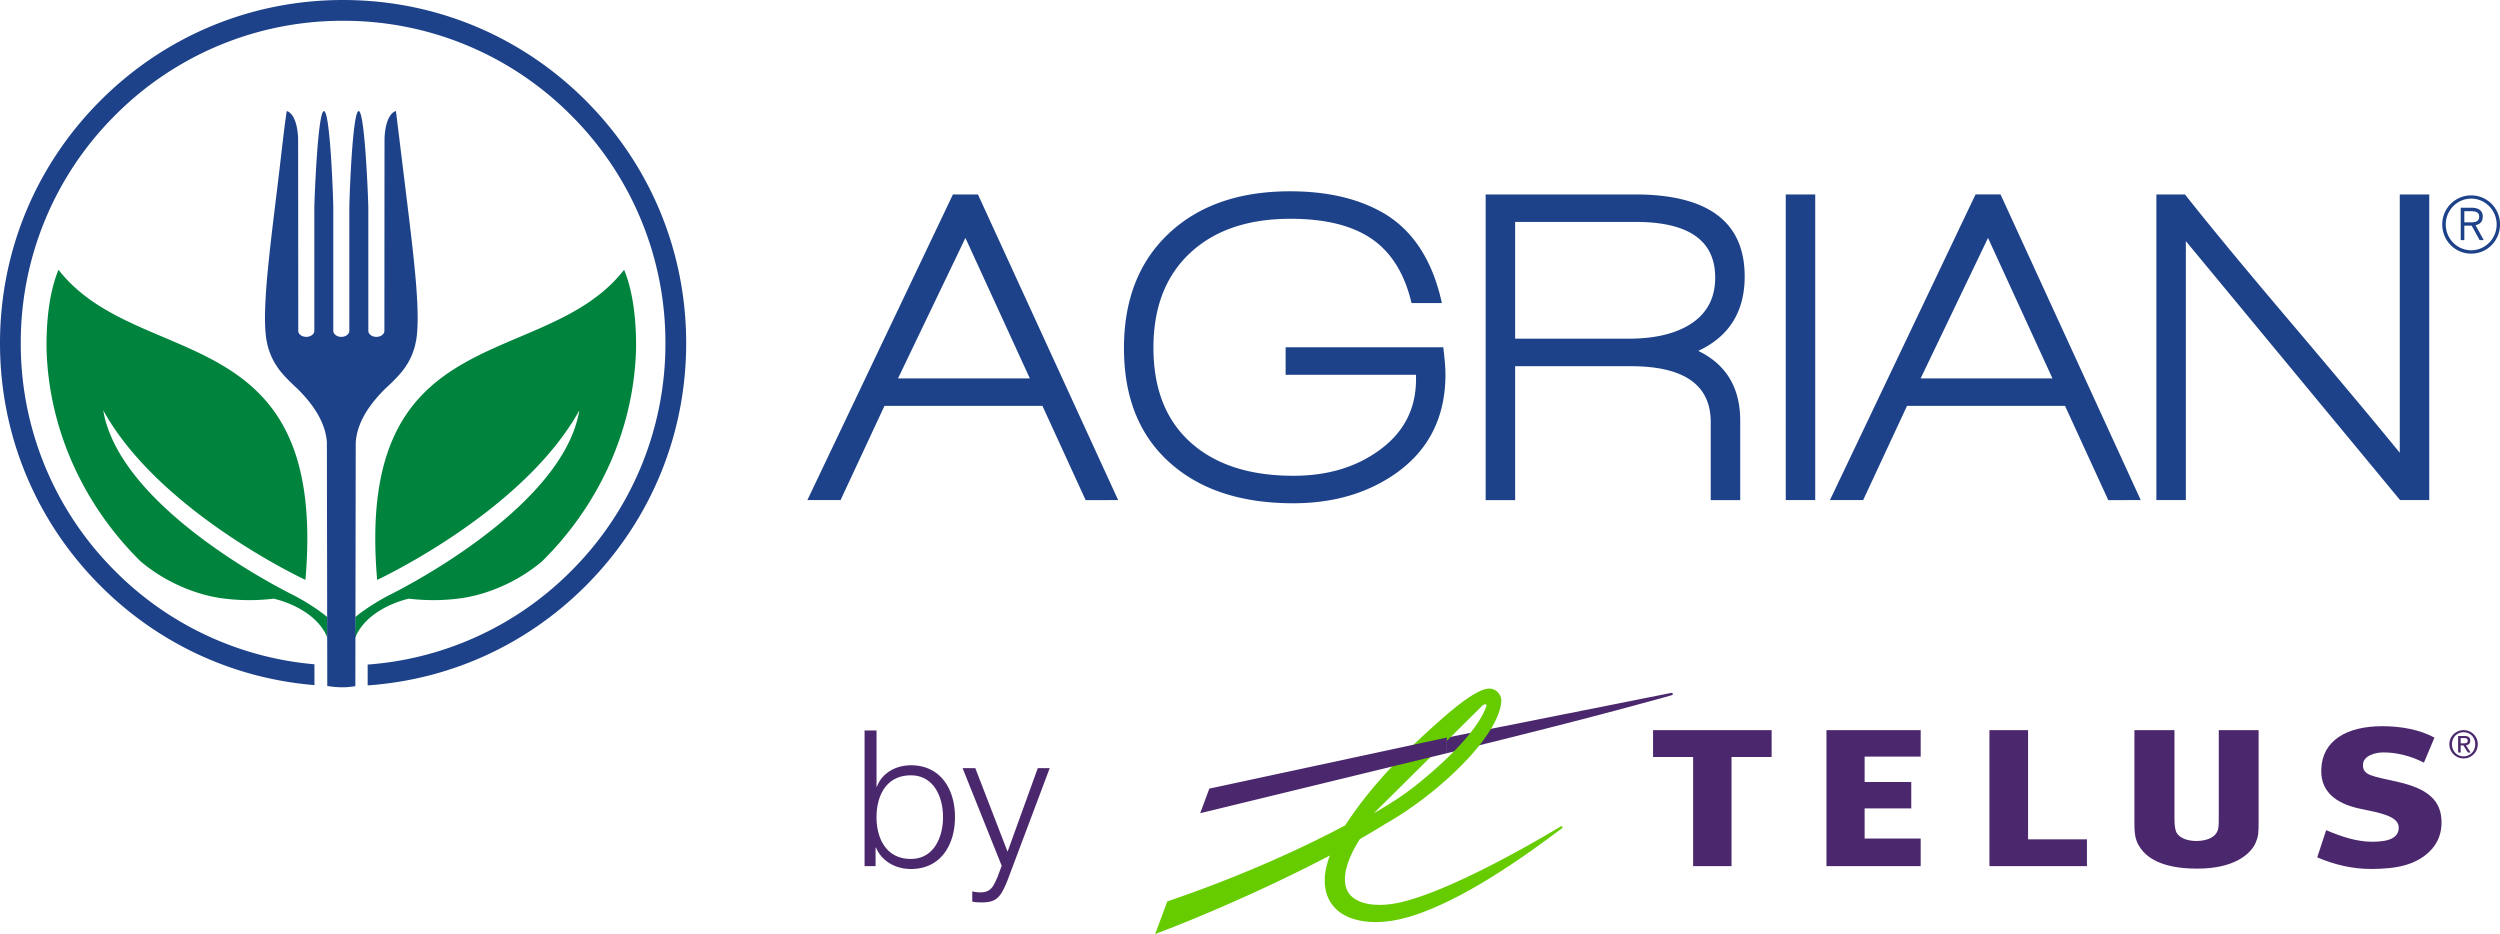
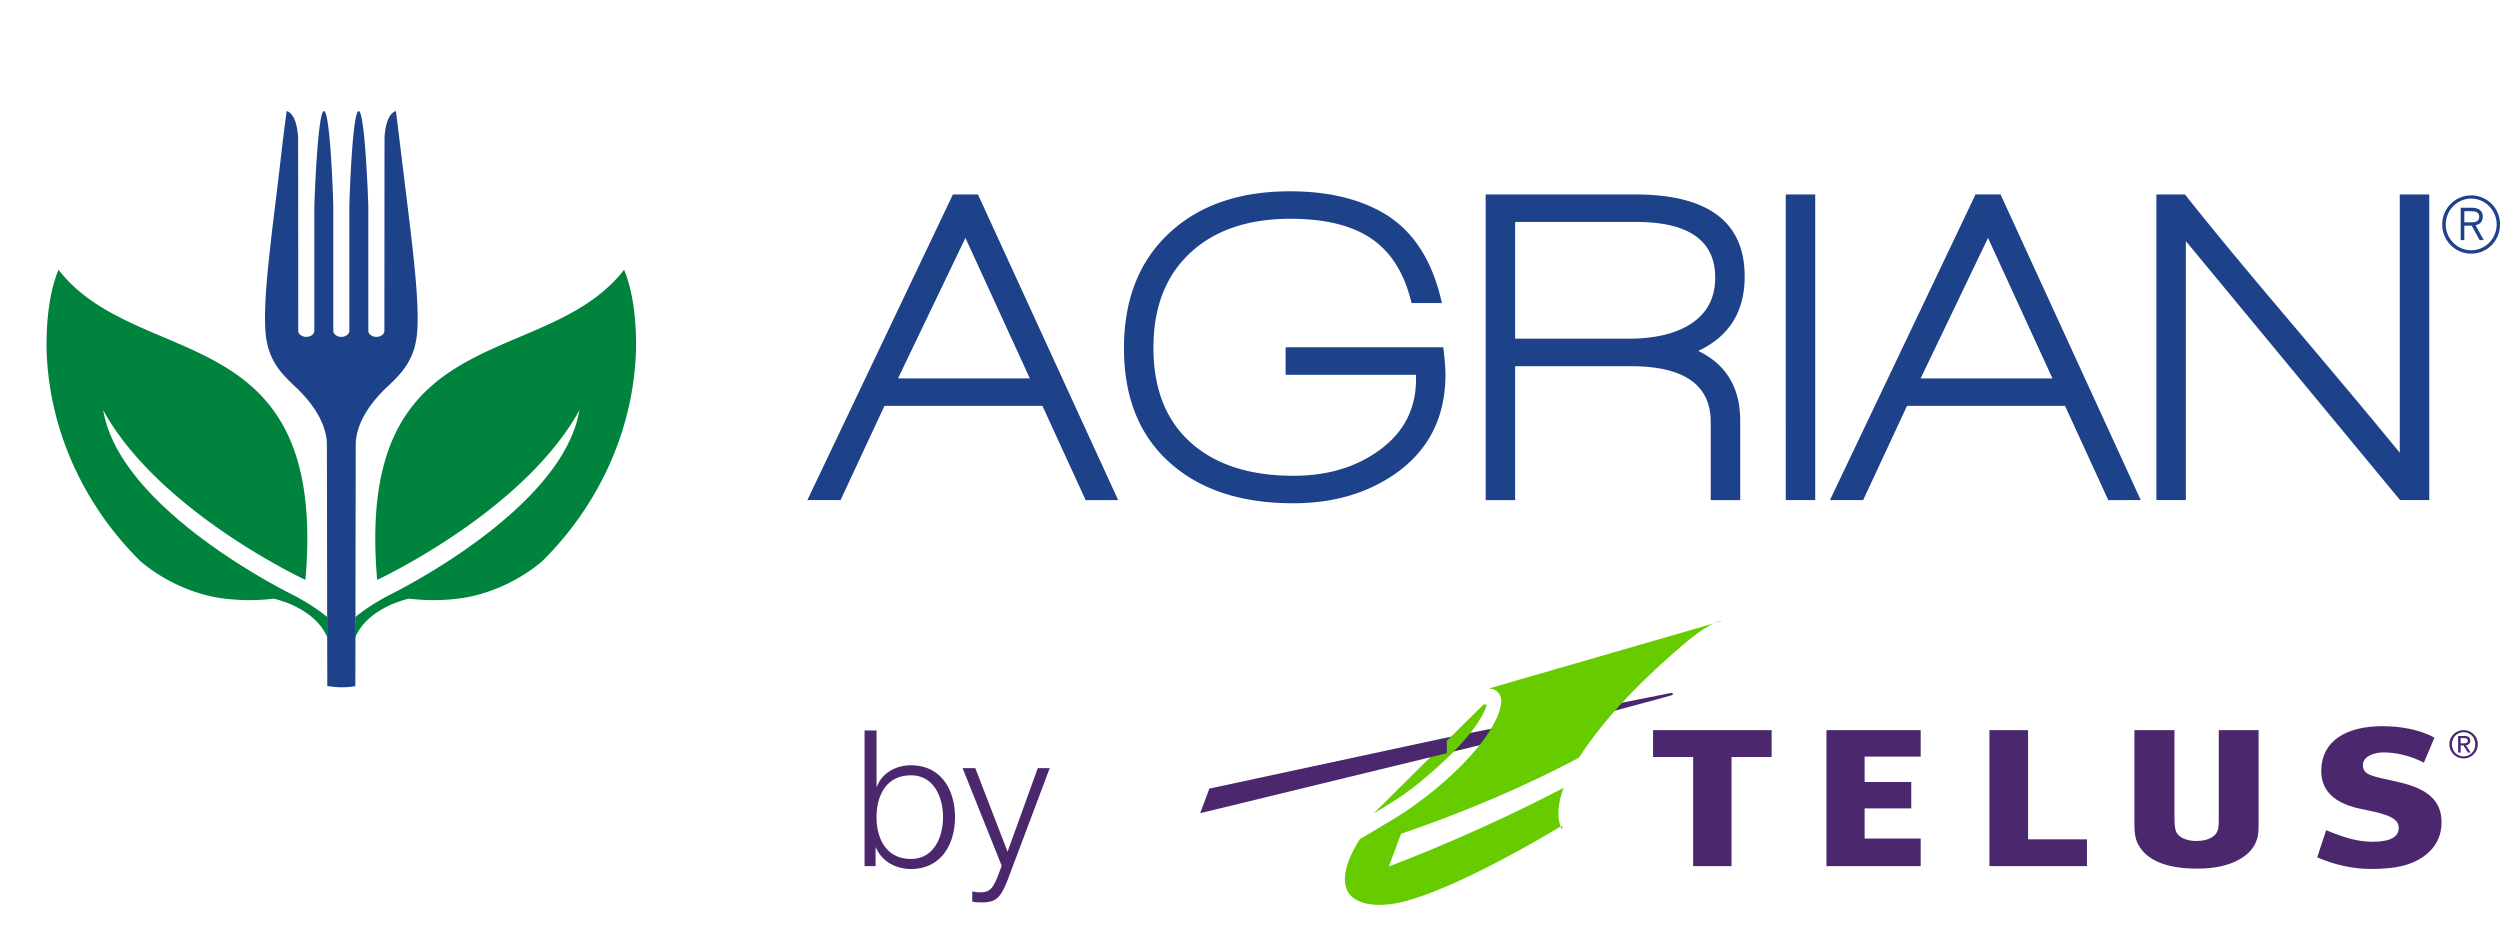
<svg xmlns="http://www.w3.org/2000/svg" viewBox="0 0 182 68">
  <path fill="#4b286d" d="M139.826 55.08v-1.926h-6.86v9.9h6.86v-2.008h-4.081v-2.194h3.395V56.93h-3.395v-1.85h4.081m12.104 6.021h-4.287v-7.947h-2.813v9.9h7.1v-1.953m22.654-4.173c-1.898-.43-2.562-.476-2.562-1.232 0-.701.938-.92 1.48-.92.878 0 1.909.204 2.96.745l.766-1.822c-1.076-.59-2.461-.833-3.794-.833-2.62 0-4.374 1.06-4.446 3.132-.077 1.887 1.459 2.595 2.87 2.887 1.36.28 2.74.52 2.768 1.329.025.746-.644 1.065-1.91 1.065-1.171 0-2.26-.377-3.373-.842l-.65 1.979c1.279.545 2.577.844 3.917.844 1.86 0 3.216-.29 4.216-1.228.692-.644.918-1.422.918-2.162 0-1.566-.973-2.448-3.16-2.942m-45.609-1.82v-1.954h-8.633v1.954h2.917v7.947h2.796v-7.947h2.92m32.551-1.953v6.29c0 .492 0 .629-.031.82-.088.6-.671.948-1.597.96-.686-.011-1.188-.214-1.422-.572-.118-.186-.175-.517-.175-1.045v-6.453h-2.916v6.823c0 .945.126 1.37.55 1.91.706.884 2.079 1.346 3.969 1.346h.102c2.532 0 3.837-.99 4.217-1.912.189-.447.203-.66.203-1.564v-6.603h-2.9m-39.866-2.711l-16.358 3.258v1.14l.053-.014c10.806-2.626 16.305-4.205 16.35-4.218.06-.015.082-.063.074-.103-.008-.044-.053-.078-.12-.063" />
-   <path fill="#6c0" d="M108.36 50.13a.857.857 0 0 1 .673.26.894.894 0 0 1 .264.618c0 .02 0 .04-.002.058-.187 2.562-4.613 6.76-8.455 8.92-.557.349-1.175.717-1.837 1.096-.72 1.123-1.093 2.134-1.093 2.926 0 .407.096.757.296 1.032.577.806 2.106 1.1 4.11.563 3.938-1.057 9.995-4.655 11.242-5.4l.057-.036c.044-.026.097-.016.122.022.02.033.017.083-.03.116l-.042.032c-1.162.832-6.497 5.017-10.995 6.382-1.761.534-3.304.525-4.435.073-.76-.303-1.307-.833-1.585-1.531a3.122 3.122 0 0 1-.21-1.153c0-.558.127-1.167.376-1.83-4.42 2.323-9.295 4.414-12.216 5.527l-.505.195.884-2.38.11-.037c4.593-1.56 9.217-3.56 12.844-5.501 1.74-2.681 4.133-5.242 7.352-8.027.808-.7 2.28-1.878 3.075-1.924zm-8.355 9.084c1.547-.915 2.31-1.411 3.386-2.291 4.118-3.382 4.67-5.153 4.793-5.446.073-.185 0-.286-.252-.123z" />
+   <path fill="#6c0" d="M108.36 50.13a.857.857 0 0 1 .673.26.894.894 0 0 1 .264.618c0 .02 0 .04-.002.058-.187 2.562-4.613 6.76-8.455 8.92-.557.349-1.175.717-1.837 1.096-.72 1.123-1.093 2.134-1.093 2.926 0 .407.096.757.296 1.032.577.806 2.106 1.1 4.11.563 3.938-1.057 9.995-4.655 11.242-5.4l.057-.036c.044-.026.097-.016.122.022.02.033.017.083-.03.116l-.042.032a3.122 3.122 0 0 1-.21-1.153c0-.558.127-1.167.376-1.83-4.42 2.323-9.295 4.414-12.216 5.527l-.505.195.884-2.38.11-.037c4.593-1.56 9.217-3.56 12.844-5.501 1.74-2.681 4.133-5.242 7.352-8.027.808-.7 2.28-1.878 3.075-1.924zm-8.355 9.084c1.547-.915 2.31-1.411 3.386-2.291 4.118-3.382 4.67-5.153 4.793-5.446.073-.185 0-.286-.252-.123z" />
  <path fill="#4b286d" d="M105.249 53.712l-17.21 3.7-.666 1.79 17.929-4.36.028-.007v-1.14l-.081.017m-36.597 5.775c0 1.48-.678 3.043-2.337 3.043-1.853 0-2.503-1.563-2.503-3.043 0-1.48.65-3.042 2.503-3.042 1.659 0 2.337 1.562 2.337 3.042zm-5.711 3.567h.802V61.7h.028c.4.968 1.396 1.563 2.544 1.563 2.17 0 3.208-1.757 3.208-3.776 0-2.02-1.037-3.775-3.208-3.775-1.065 0-2.102.539-2.475 1.562h-.028V53.18h-.871zm7.135-7.135h.926l2.35 6.085 2.199-6.085h.87l-3.096 8.229c-.498 1.203-.788 1.549-1.881 1.549-.345-.014-.525-.014-.663-.07v-.733c.207.042.4.07.594.07.775 0 .954-.457 1.245-1.121l.304-.815zm109.062-2.186h.247c.127 0 .265.024.265.184 0 .19-.152.197-.316.197h-.196zm-.187 1.05h.187v-.516h.198l.327.517h.2l-.343-.532c.179-.02.317-.11.317-.327 0-.231-.135-.344-.421-.344h-.465zm-.448-.605c0-.492.368-.872.85-.872.476 0 .844.38.844.872 0 .504-.368.884-.844.884-.482 0-.85-.38-.85-.884zm-.188 0a1.03 1.03 0 0 0 1.038 1.035c.56 0 1.03-.444 1.03-1.035 0-.58-.47-1.023-1.03-1.023-.564 0-1.038.443-1.038 1.023z" />
-   <path fill="#1d428a" d="M42.638 7.319C37.92 2.599 31.648 0 24.977 0 18.305 0 12.034 2.6 7.315 7.319 2.598 12.037 0 18.31 0 24.984 0 31.657 2.598 37.93 7.315 42.65c4.224 4.225 9.692 6.742 15.577 7.226V48.36a23.289 23.289 0 0 1-14.507-6.78 23.33 23.33 0 0 1-6.873-16.596A23.328 23.328 0 0 1 8.385 8.388a23.303 23.303 0 0 1 16.592-6.874 23.3 23.3 0 0 1 16.59 6.874 23.32 23.32 0 0 1 6.875 16.596 23.32 23.32 0 0 1-6.874 16.596 23.272 23.272 0 0 1-14.802 6.8v1.517c5.997-.421 11.578-2.952 15.872-7.247 4.717-4.72 7.316-10.994 7.316-17.666 0-6.672-2.6-12.947-7.316-17.666z" />
  <path fill="#00843d" d="M23.824 44.92l.023 1.535c-.666-1.703-2.657-2.578-3.92-2.872a14.744 14.744 0 0 1-3.898-.047c-1.606-.236-3.86-1.034-5.798-2.672-4.082-4.023-6.692-9.528-6.844-15.492-.022-2.277.27-4.294.873-5.733 5.79 7.45 19.638 3.349 17.976 22.576 0 0-10.631-4.932-14.72-12.343 1.228 7.349 13.869 13.465 13.868 13.465 0 0 1.408.722 2.44 1.584zm2.046 0l-.024 1.535c.667-1.703 2.656-2.578 3.92-2.872 1.337.158 2.644.139 3.898-.047 1.605-.236 3.86-1.034 5.799-2.672 4.08-4.023 6.69-9.528 6.843-15.492.022-2.277-.271-4.294-.872-5.733-5.791 7.45-19.64 3.349-17.977 22.576 0 0 10.63-4.932 14.72-12.343-1.23 7.349-13.87 13.465-13.868 13.465 0 0-1.408.722-2.44 1.584z" />
  <path fill="#1d428a" d="M23.827 49.94c.75.115 1.309.136 2.043.01 0 0 .026-17.707.029-17.74.11-1.708 1.339-3.116 2.172-3.938.099-.09.18-.163.228-.21a22.302 22.302 0 0 0 .422-.413c.04-.04.079-.082.12-.125.025-.024.049-.05.075-.078.08-.084.159-.174.237-.267l.045-.048c.089-.11.177-.222.262-.341.023-.031.043-.065.064-.095.06-.09.12-.181.177-.277a5.23 5.23 0 0 0 .08-.15 3.43 3.43 0 0 0 .136-.27c.026-.057.052-.113.076-.173a4.25 4.25 0 0 0 .112-.307l.06-.178c.043-.15.08-.31.11-.476.006-.018.012-.035.015-.053.347-1.957-.152-6.003-.685-10.36-.122-1.005-.78-6.364-.78-6.364s-.728.092-.83 1.93c-.005.093-.011 14.067-.011 14.067 0 .242-.26.44-.584.44-.322 0-.585-.198-.585-.44l-.001-8.978c-.014-.803-.26-7.02-.701-7.02h-.001c-.443.01-.67 6.105-.68 7.035v8.963c0 .162-.117.302-.29.379a.719.719 0 0 1-.587 0c-.173-.077-.291-.217-.291-.379v-8.963c-.01-.93-.235-7.025-.68-7.034-.447 0-.692 6.338-.701 7.04l-.001 8.957c0 .242-.262.44-.585.44-.241 0-.45-.112-.538-.268a.343.343 0 0 1-.046-.172s-.005-13.963-.012-14.069c-.101-1.836-.828-1.928-.828-1.928-.098.648-.232 1.692-.418 3.321-.618 5.422-1.476 10.994-1.047 13.403.004.024.012.045.017.071.03.159.066.311.107.456.019.064.04.122.063.186a4.202 4.202 0 0 0 .319.741c.027.054.056.104.084.155.055.093.113.181.173.268.022.034.044.07.067.103.084.117.17.23.26.337l.052.06c.076.089.152.175.23.257.027.03.054.057.08.084.039.04.077.082.116.12.018.02.044.043.067.067.12.118.239.234.356.346.049.048.13.12.229.212.828.818 2.046 2.214 2.168 3.909.004.04.03 17.758.03 17.758zm51.145-22.393h-9.596l4.907-10.225zm6.43 8.86L71.194 14.155h-1.821L58.776 36.407h2.416l3.196-6.858H75.89l3.145 6.859zm20.058-1.837c-2.038 1.378-4.475 2.068-7.313 2.068-3.75 0-6.72-.963-8.91-2.888-2.275-1.99-3.412-4.791-3.412-8.403 0-3.522 1.089-6.306 3.267-8.352 2.179-2.046 5.12-3.068 8.826-3.068 2.753 0 5.05.546 6.892 1.64 2.102 1.27 3.489 3.436 4.16 6.499h-2.21c-.5-2.122-1.457-3.676-2.876-4.661-1.42-.984-3.397-1.477-5.932-1.477-3.101 0-5.54.832-7.317 2.494-1.777 1.663-2.665 3.96-2.665 6.893 0 2.976.9 5.273 2.703 6.893 1.802 1.619 4.298 2.429 7.49 2.429 2.453 0 4.527-.614 6.22-1.838 1.802-1.292 2.703-3.021 2.703-5.187v-.327h-9.493v-2.003h11.476c.108.875.16 1.533.16 1.97 0 3.173-1.255 5.61-3.768 7.318zm23.406-14.36c0 1.538-.64 2.69-1.918 3.46-1.105.658-2.566.987-4.388.987h-8.258v-8.5h8.778c3.858 0 5.786 1.353 5.786 4.054zm-1.234 5.335c2.254-1.051 3.38-2.856 3.38-5.416 0-3.983-2.666-5.974-7.996-5.974h-10.86v22.253h2.146V26.66h8.42c3.879 0 5.819 1.358 5.819 4.07v5.678h2.147v-5.776c0-2.407-1.02-4.102-3.056-5.087zm6.371 10.862V14.155h2.145v22.252zm19.415-8.86h-9.596l4.905-10.225zm6.428 8.86l-10.207-22.252h-1.82L133.22 36.407h2.417l3.194-6.858h11.504l3.147 6.859zm18.879 0L159.13 17.553v18.854h-2.145V14.155h2.08c1.867 2.363 4.48 5.522 7.842 9.48 3.725 4.4 6.322 7.51 7.796 9.327V14.155h2.147v22.252zm4.678-20.222v-.807h.509c.354 0 .572.098.572.39 0 .318-.218.417-.563.417zm-.263 1.299h.263V16.43h.536l.58 1.053h.3l-.6-1.09c.319-.063.527-.254.527-.635 0-.4-.29-.636-.817-.636h-.79zm.763.735c-1.026 0-1.852-.844-1.852-1.88 0-1.025.826-1.88 1.852-1.88 1.025 0 1.852.855 1.852 1.88 0 1.036-.827 1.88-1.852 1.88zm0 .246c1.17 0 2.097-.945 2.097-2.125a2.097 2.097 0 0 0-2.097-2.116 2.105 2.105 0 0 0-2.107 2.116c0 1.18.935 2.125 2.107 2.125z" />
</svg>